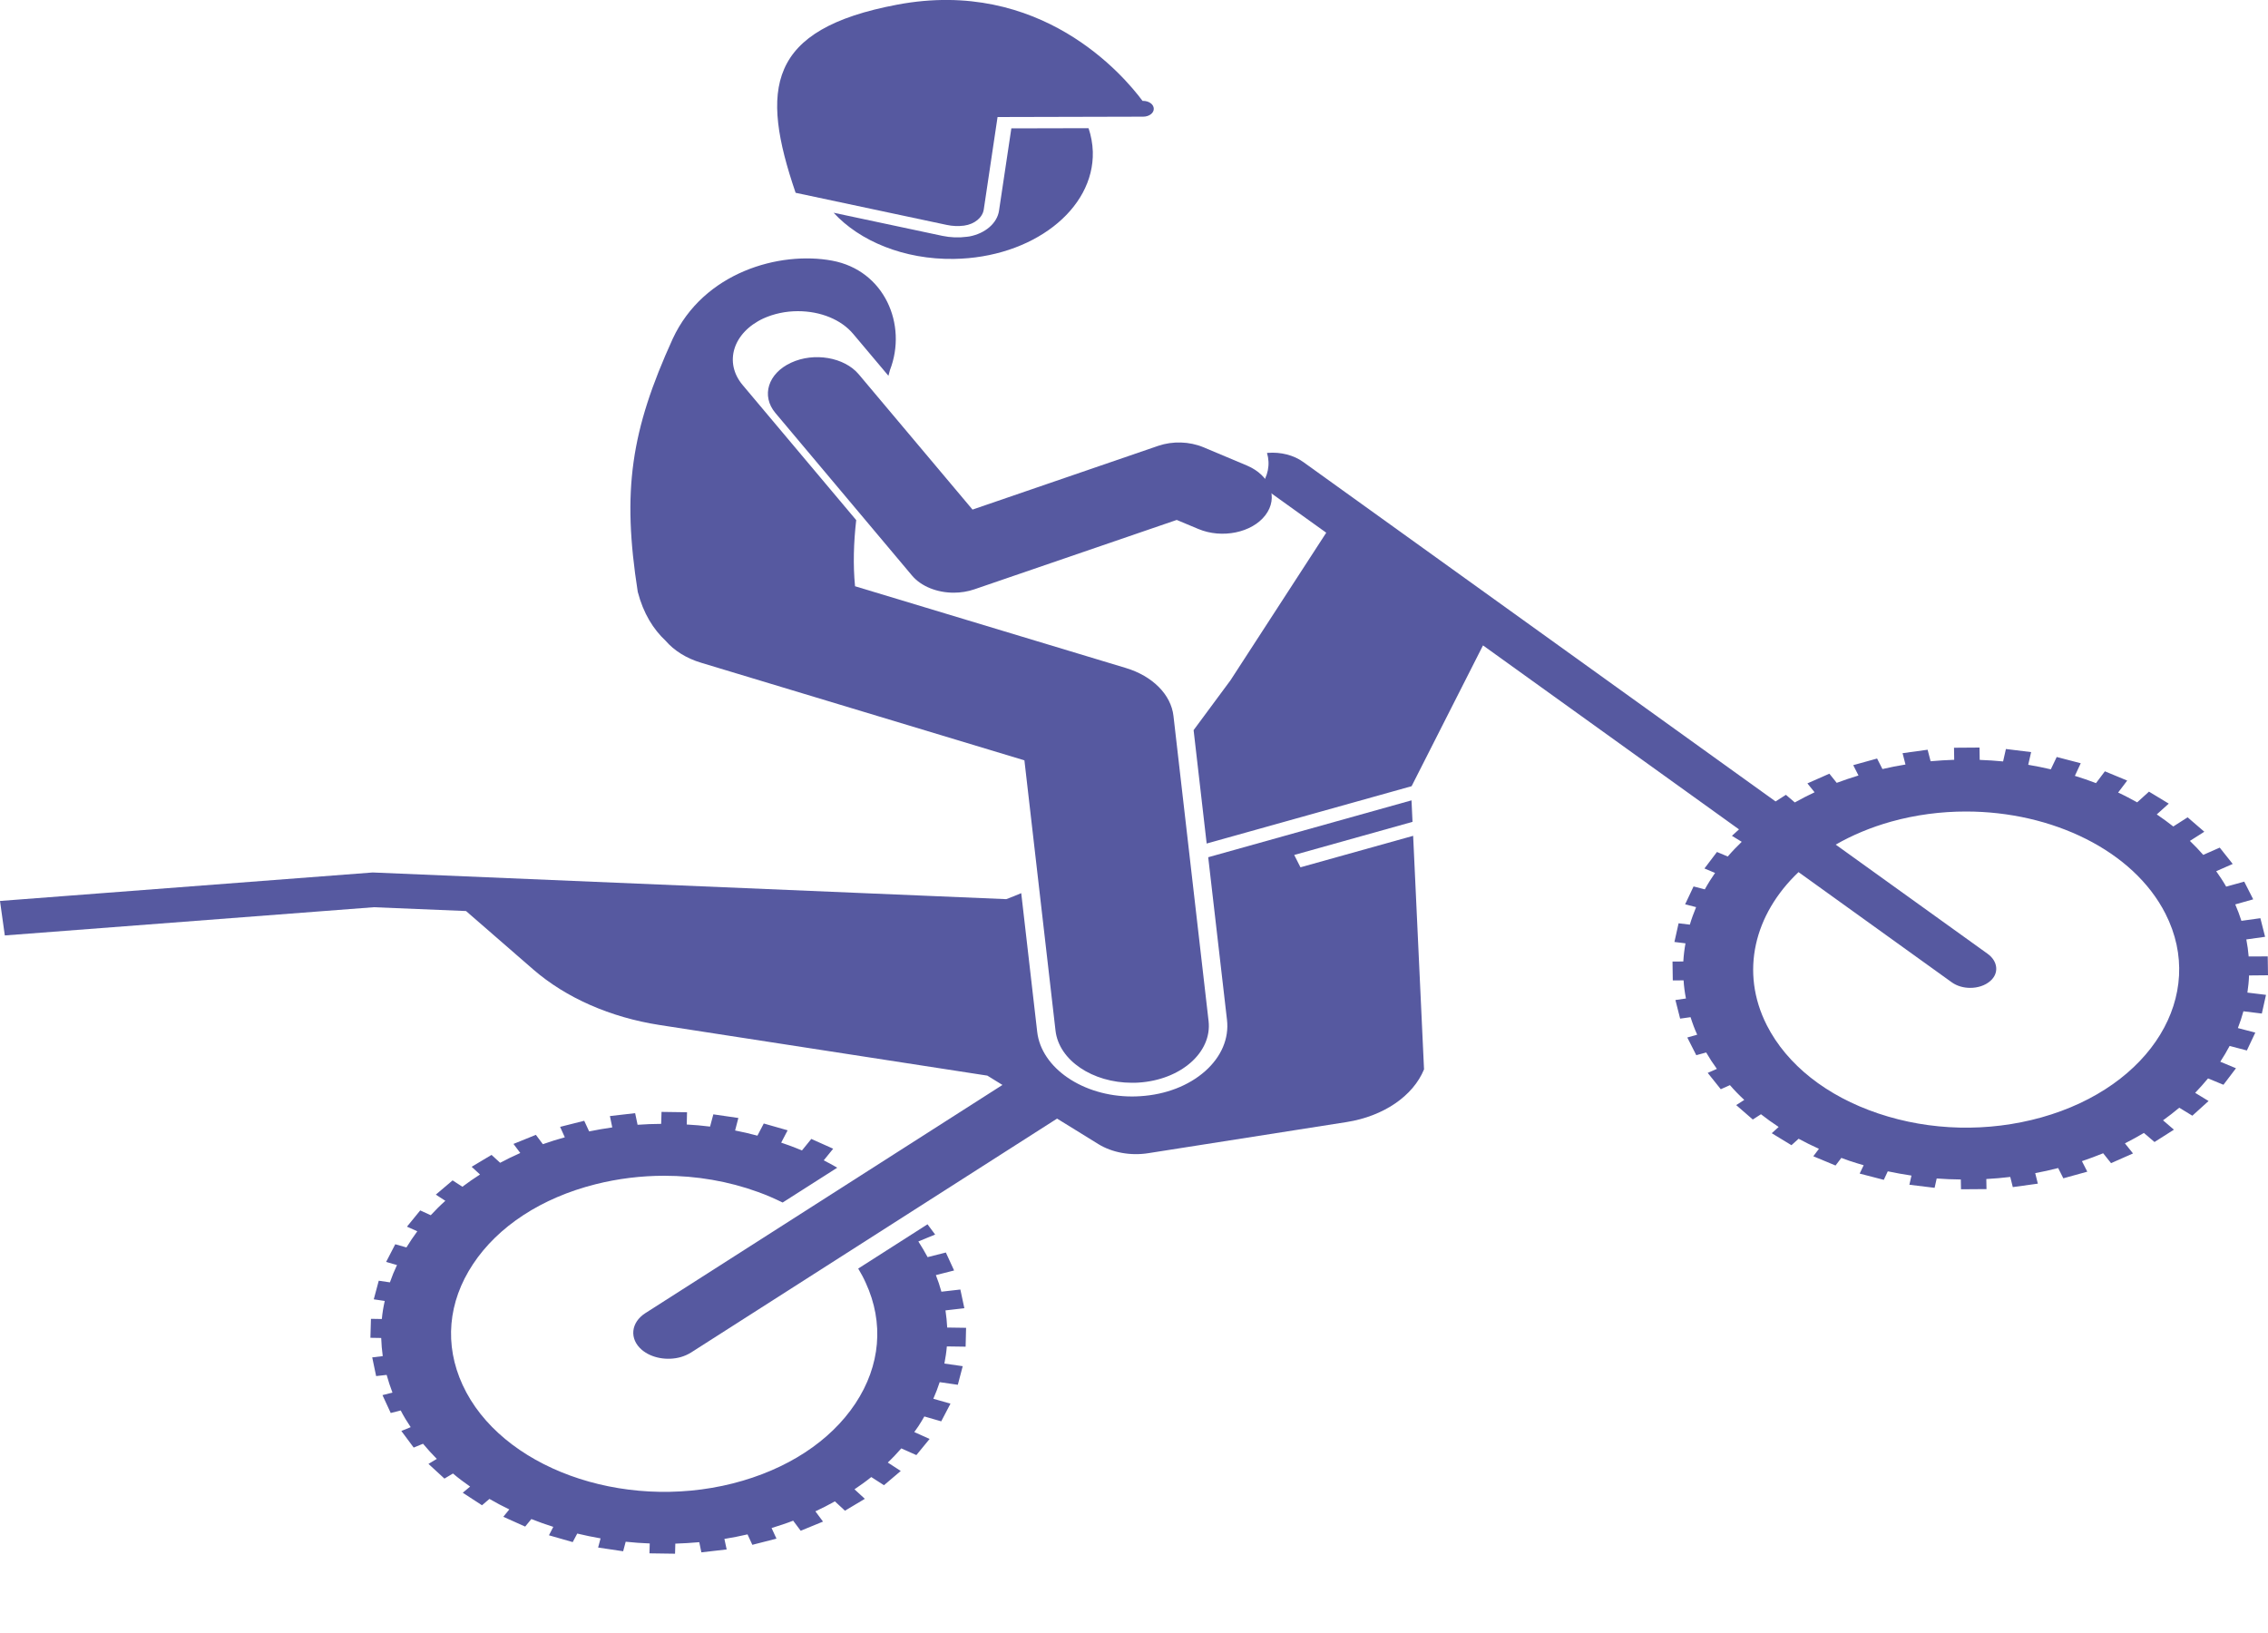
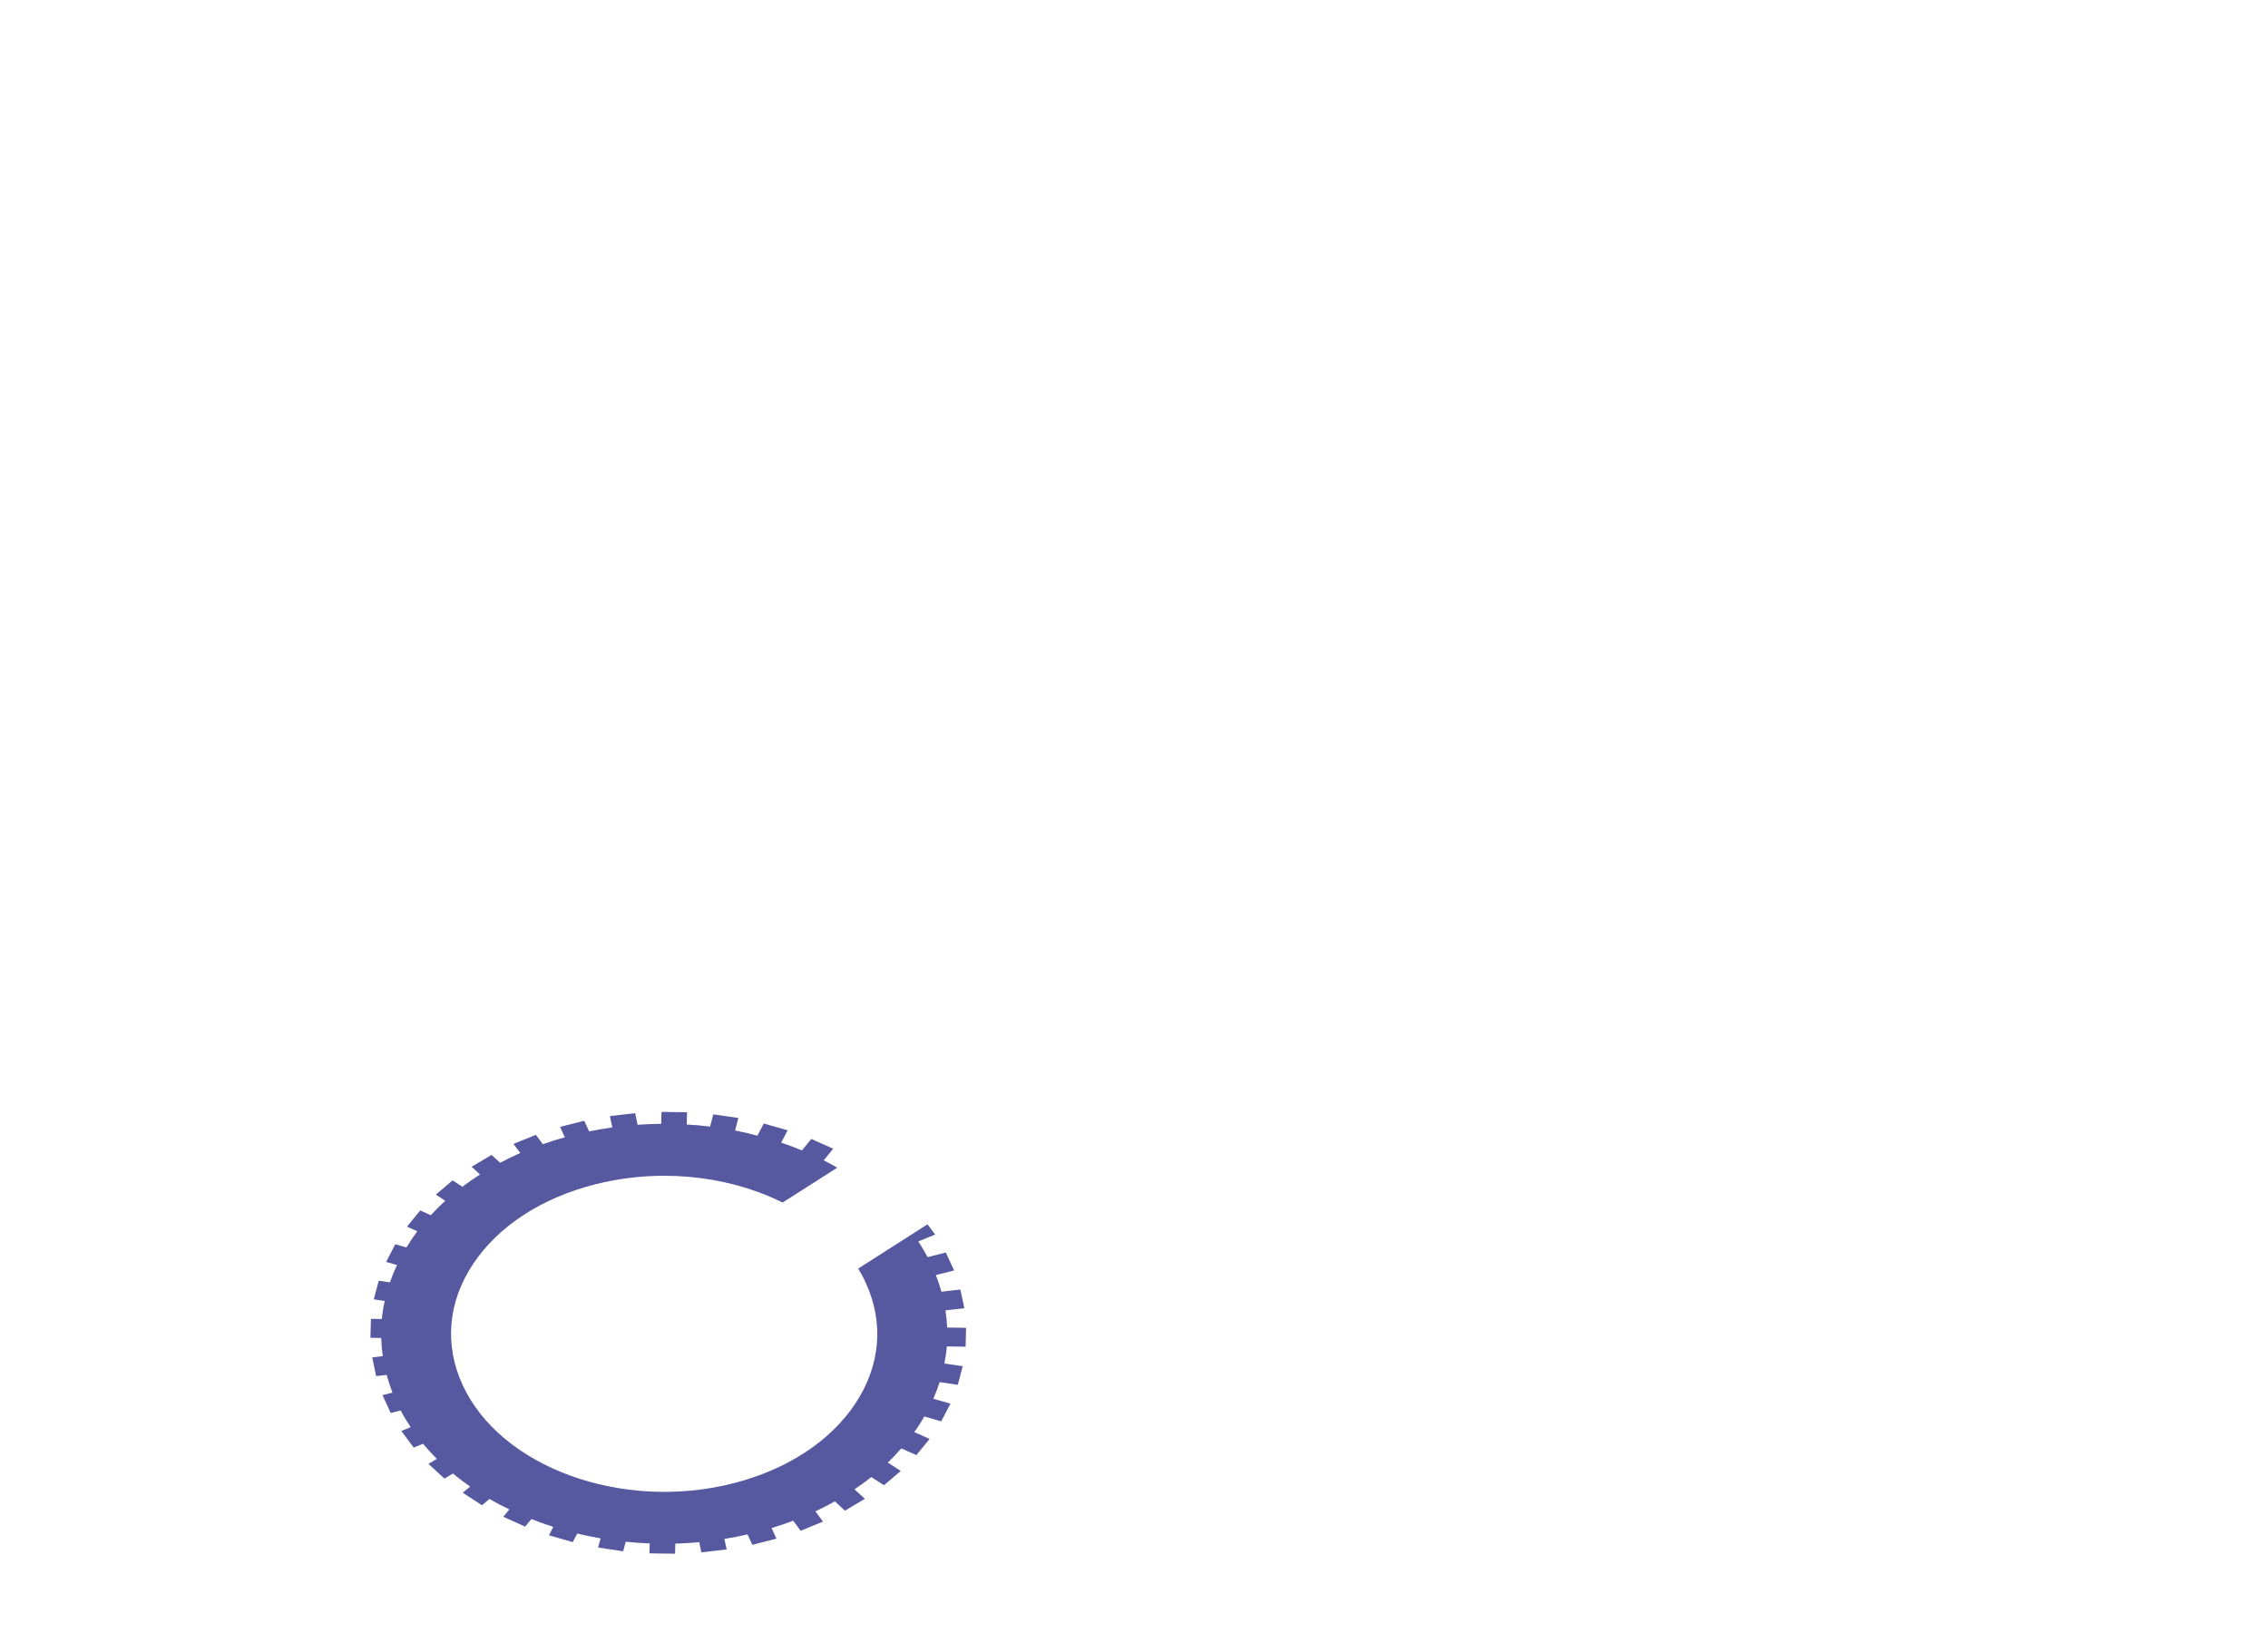
<svg xmlns="http://www.w3.org/2000/svg" width="25" height="18" viewBox="0 0 25 18" fill="none">
  <path d="M9.46 13.983C9.491 14.034 9.519 14.086 9.543 14.14C9.746 14.58 9.705 15.053 9.429 15.47C9.152 15.888 8.673 16.2 8.079 16.351C6.854 16.661 5.517 16.174 5.099 15.265C4.896 14.824 4.937 14.352 5.214 13.934C5.49 13.517 5.969 13.204 6.563 13.054C6.812 12.991 7.068 12.96 7.323 12.96C7.677 12.96 8.029 13.02 8.356 13.139C8.451 13.173 8.541 13.213 8.627 13.255L9.229 12.871C9.181 12.843 9.131 12.816 9.08 12.79L9.184 12.662L8.943 12.554L8.84 12.681C8.793 12.661 8.745 12.643 8.697 12.625C8.668 12.615 8.639 12.605 8.611 12.595L8.682 12.459L8.419 12.384L8.349 12.518C8.268 12.496 8.186 12.477 8.103 12.461L8.139 12.323L7.863 12.283L7.827 12.418C7.742 12.407 7.656 12.4 7.57 12.395L7.573 12.26L7.292 12.256L7.288 12.388C7.202 12.388 7.115 12.392 7.028 12.398L7.001 12.27L6.723 12.302L6.749 12.427C6.664 12.439 6.579 12.454 6.494 12.471L6.44 12.354L6.174 12.421L6.226 12.536C6.143 12.559 6.062 12.584 5.984 12.612L5.907 12.509L5.66 12.609L5.735 12.709C5.658 12.743 5.584 12.779 5.513 12.817L5.418 12.73L5.199 12.861L5.291 12.946C5.224 12.989 5.159 13.034 5.097 13.081L4.989 13.011L4.804 13.168L4.909 13.236C4.852 13.287 4.799 13.34 4.748 13.395L4.632 13.342L4.486 13.521L4.6 13.572C4.557 13.63 4.517 13.69 4.48 13.75L4.357 13.715L4.256 13.91L4.376 13.944C4.346 14.007 4.32 14.071 4.298 14.135L4.175 14.117L4.12 14.322L4.241 14.34C4.226 14.406 4.215 14.472 4.209 14.539L4.089 14.537L4.083 14.746L4.202 14.748C4.204 14.814 4.21 14.881 4.219 14.948L4.103 14.962L4.146 15.168L4.262 15.155C4.28 15.22 4.301 15.285 4.326 15.35L4.216 15.378L4.307 15.575L4.417 15.547C4.45 15.611 4.487 15.672 4.527 15.731L4.424 15.773L4.56 15.956L4.663 15.914C4.711 15.971 4.761 16.027 4.815 16.081L4.723 16.136L4.899 16.298L4.993 16.242C5.053 16.293 5.116 16.34 5.182 16.386L5.101 16.454L5.313 16.592L5.395 16.522C5.466 16.563 5.539 16.602 5.614 16.638L5.548 16.719L5.789 16.827L5.857 16.744C5.936 16.775 6.017 16.804 6.099 16.83L6.051 16.923L6.313 16.998L6.363 16.904C6.447 16.924 6.533 16.942 6.62 16.957L6.593 17.058L6.869 17.099L6.897 16.994C6.985 17.003 7.073 17.01 7.162 17.013L7.159 17.122L7.441 17.126L7.444 17.015C7.531 17.012 7.62 17.007 7.708 16.999L7.731 17.111L8.01 17.079L7.985 16.963C8.07 16.949 8.155 16.933 8.24 16.913L8.293 17.028L8.559 16.96L8.505 16.843C8.586 16.818 8.666 16.792 8.743 16.762L8.826 16.873L9.072 16.772L8.988 16.659C9.062 16.625 9.133 16.588 9.203 16.549L9.314 16.652L9.533 16.521L9.419 16.416C9.483 16.373 9.546 16.328 9.604 16.281L9.744 16.371L9.929 16.214L9.786 16.121C9.839 16.071 9.888 16.019 9.935 15.965L10.101 16.039L10.247 15.861L10.078 15.785C10.092 15.764 10.108 15.744 10.122 15.723C10.146 15.686 10.168 15.65 10.189 15.613L10.375 15.667L10.477 15.472L10.288 15.418C10.315 15.357 10.338 15.296 10.358 15.235L10.558 15.264L10.612 15.059L10.41 15.03C10.422 14.967 10.432 14.904 10.437 14.841L10.644 14.844L10.649 14.636L10.441 14.633C10.438 14.57 10.431 14.507 10.422 14.444L10.63 14.42L10.586 14.214L10.377 14.238C10.36 14.176 10.34 14.115 10.316 14.055L10.517 14.004L10.426 13.806L10.225 13.857C10.194 13.798 10.159 13.741 10.123 13.684L10.308 13.608L10.224 13.495L9.46 13.983Z" fill="#5659A0" />
-   <path d="M15.697 11.787L15.577 9.213L14.335 9.56L14.266 9.424L15.57 9.059L15.559 8.822L13.318 9.449L13.525 11.241C13.549 11.448 13.462 11.65 13.282 11.809C13.101 11.968 12.848 12.066 12.568 12.083C12.538 12.085 12.508 12.086 12.478 12.086H12.478C11.938 12.086 11.479 11.773 11.433 11.374L11.257 9.845C11.203 9.868 11.148 9.89 11.092 9.911L4.108 9.617L0 9.931L0.053 10.311L4.12 10L5.137 10.042L5.879 10.687C6.239 10.999 6.728 11.214 7.269 11.298L10.83 11.848L10.883 11.856L11.05 11.959L7.114 14.474C6.953 14.577 6.935 14.758 7.074 14.878C7.183 14.971 7.355 15 7.503 14.959C7.544 14.947 7.583 14.93 7.618 14.908L11.652 12.33L11.853 12.454L12.107 12.611C12.26 12.705 12.463 12.742 12.658 12.711L14.844 12.368C15.25 12.304 15.577 12.081 15.697 11.787Z" fill="#5659A0" />
-   <path d="M13.89 5.367C13.872 5.391 13.85 5.414 13.827 5.435L13.992 5.422L14.619 5.872L13.564 7.498L13.157 8.048L13.301 9.298L15.56 8.666L16.347 7.114L19.169 9.142L19.091 9.213L19.199 9.279C19.145 9.331 19.093 9.385 19.045 9.441L18.926 9.391L18.788 9.573L18.905 9.622C18.864 9.681 18.826 9.741 18.792 9.803L18.668 9.771L18.575 9.968L18.696 9.999C18.67 10.063 18.646 10.127 18.627 10.192L18.503 10.177L18.457 10.383L18.579 10.398C18.567 10.464 18.559 10.531 18.555 10.598L18.436 10.599L18.439 10.807L18.558 10.806C18.562 10.873 18.571 10.94 18.584 11.006L18.468 11.023L18.52 11.228L18.635 11.212C18.655 11.276 18.679 11.341 18.708 11.405L18.599 11.436L18.698 11.631L18.807 11.601C18.843 11.663 18.882 11.723 18.925 11.782L18.824 11.826L18.968 12.006L19.069 11.961C19.118 12.018 19.171 12.072 19.227 12.124L19.138 12.181L19.321 12.34L19.411 12.282C19.473 12.331 19.538 12.377 19.606 12.422L19.53 12.491L19.747 12.623L19.826 12.552C19.898 12.591 19.973 12.628 20.05 12.663L19.988 12.745L20.233 12.847L20.297 12.763C20.327 12.774 20.357 12.786 20.388 12.796C20.439 12.813 20.491 12.829 20.543 12.844L20.499 12.936L20.765 13.005L20.809 12.911C20.895 12.929 20.982 12.945 21.07 12.958L21.047 13.059L21.325 13.093L21.348 12.99C21.436 12.997 21.525 13 21.614 13.001L21.616 13.109L21.897 13.107L21.895 12.996C21.983 12.991 22.071 12.984 22.159 12.973L22.187 13.085L22.463 13.047L22.434 12.931C22.519 12.915 22.603 12.897 22.687 12.875L22.744 12.988L23.008 12.915L22.949 12.799C23.029 12.772 23.107 12.743 23.183 12.712L23.27 12.821L23.512 12.714L23.423 12.603C23.495 12.566 23.565 12.528 23.632 12.488L23.749 12.588L23.963 12.452L23.843 12.349C23.905 12.304 23.965 12.258 24.022 12.21L24.166 12.298L24.345 12.136L24.197 12.046C24.247 11.994 24.294 11.941 24.339 11.887L24.509 11.957L24.647 11.775L24.474 11.703C24.511 11.646 24.546 11.588 24.577 11.529L24.767 11.579L24.86 11.382L24.668 11.332C24.692 11.271 24.712 11.209 24.729 11.147L24.932 11.172L24.978 10.966L24.773 10.941C24.782 10.879 24.789 10.816 24.791 10.752L25 10.75L24.997 10.542L24.787 10.543C24.782 10.481 24.773 10.418 24.761 10.355L24.968 10.326L24.916 10.121L24.707 10.15C24.688 10.09 24.665 10.029 24.639 9.969L24.837 9.913L24.738 9.718L24.539 9.773C24.506 9.715 24.468 9.658 24.429 9.603L24.611 9.523L24.468 9.343L24.286 9.423C24.24 9.37 24.191 9.319 24.139 9.269L24.298 9.168L24.114 9.009L23.956 9.11C23.898 9.064 23.837 9.02 23.774 8.977L23.906 8.858L23.688 8.726L23.558 8.844C23.489 8.806 23.42 8.769 23.348 8.736L23.448 8.604L23.202 8.502L23.104 8.632C23.028 8.603 22.95 8.576 22.871 8.552L22.936 8.413L22.671 8.344L22.606 8.48C22.524 8.461 22.441 8.444 22.357 8.43L22.389 8.29L22.111 8.256L22.08 8.393C21.995 8.385 21.909 8.379 21.822 8.376L21.82 8.24L21.539 8.242L21.541 8.375C21.454 8.378 21.368 8.383 21.281 8.391L21.248 8.264L20.972 8.302L21.004 8.427C20.919 8.441 20.834 8.457 20.75 8.477L20.691 8.361L20.428 8.434L20.486 8.548C20.404 8.573 20.324 8.6 20.246 8.629L20.165 8.528L19.923 8.635L20.002 8.733C19.927 8.768 19.854 8.806 19.784 8.845L19.686 8.761L19.572 8.834L14.365 5.092C14.261 5.017 14.117 4.98 13.973 4.992L13.966 4.992C14.004 5.12 13.978 5.252 13.89 5.367ZM20.706 12.274C20.134 12.082 19.698 11.737 19.476 11.302C19.177 10.713 19.337 10.077 19.825 9.613L21.516 10.829C21.573 10.869 21.645 10.889 21.718 10.889C21.799 10.889 21.881 10.864 21.939 10.813C22.039 10.726 22.021 10.593 21.909 10.513L20.235 9.31C20.416 9.206 20.62 9.12 20.844 9.057C21.116 8.981 21.396 8.945 21.671 8.945C22.62 8.945 23.516 9.375 23.87 10.072L23.87 10.072C24.327 10.971 23.713 11.978 22.502 12.317C21.915 12.481 21.277 12.466 20.706 12.274ZM11.012 2.323C10.992 2.459 10.861 2.573 10.687 2.606C10.677 2.607 10.667 2.609 10.657 2.61C10.568 2.622 10.475 2.618 10.389 2.6L9.189 2.345C9.476 2.658 9.965 2.862 10.514 2.854C11.377 2.841 12.063 2.312 12.046 1.672C12.043 1.583 12.027 1.496 11.999 1.413L11.148 1.415L11.012 2.323Z" fill="#5659A0" />
-   <path d="M10.435 2.479C10.499 2.493 10.565 2.495 10.627 2.487C10.744 2.471 10.831 2.397 10.844 2.309L10.996 1.29L12.601 1.286C12.666 1.286 12.719 1.247 12.718 1.199C12.718 1.151 12.665 1.112 12.601 1.112L12.594 1.112C12.383 0.828 11.47 -0.246 9.891 0.051C8.451 0.322 8.379 0.98 8.77 2.125L10.435 2.479ZM11.635 11.361C11.673 11.688 12.043 11.935 12.478 11.935C12.502 11.935 12.527 11.935 12.551 11.933C13.017 11.903 13.362 11.599 13.322 11.254L12.935 7.891C12.908 7.656 12.705 7.452 12.41 7.363L9.425 6.462C9.402 6.224 9.41 5.978 9.438 5.733L8.186 4.244C7.977 3.995 8.08 3.666 8.415 3.51C8.53 3.458 8.661 3.43 8.795 3.43C9.045 3.43 9.273 3.523 9.405 3.681L9.793 4.142C9.799 4.121 9.805 4.099 9.81 4.079C10.004 3.579 9.75 2.98 9.172 2.873C8.594 2.766 7.756 2.999 7.415 3.735C6.954 4.748 6.855 5.408 7.03 6.524C7.092 6.762 7.201 6.936 7.339 7.065C7.43 7.17 7.563 7.256 7.731 7.306L11.292 8.381L11.635 11.361Z" fill="#5659A0" />
-   <path d="M9.466 4.126C9.308 3.938 8.974 3.88 8.72 3.998C8.466 4.115 8.388 4.363 8.547 4.552L10.053 6.344C10.155 6.465 10.331 6.533 10.513 6.533C10.589 6.533 10.667 6.521 10.74 6.496L12.971 5.731L13.21 5.831C13.47 5.94 13.801 5.872 13.948 5.679C14.096 5.486 14.004 5.241 13.744 5.131L13.263 4.929C13.111 4.866 12.927 4.86 12.768 4.914L10.72 5.617L9.466 4.126Z" fill="#5659A0" />
</svg>